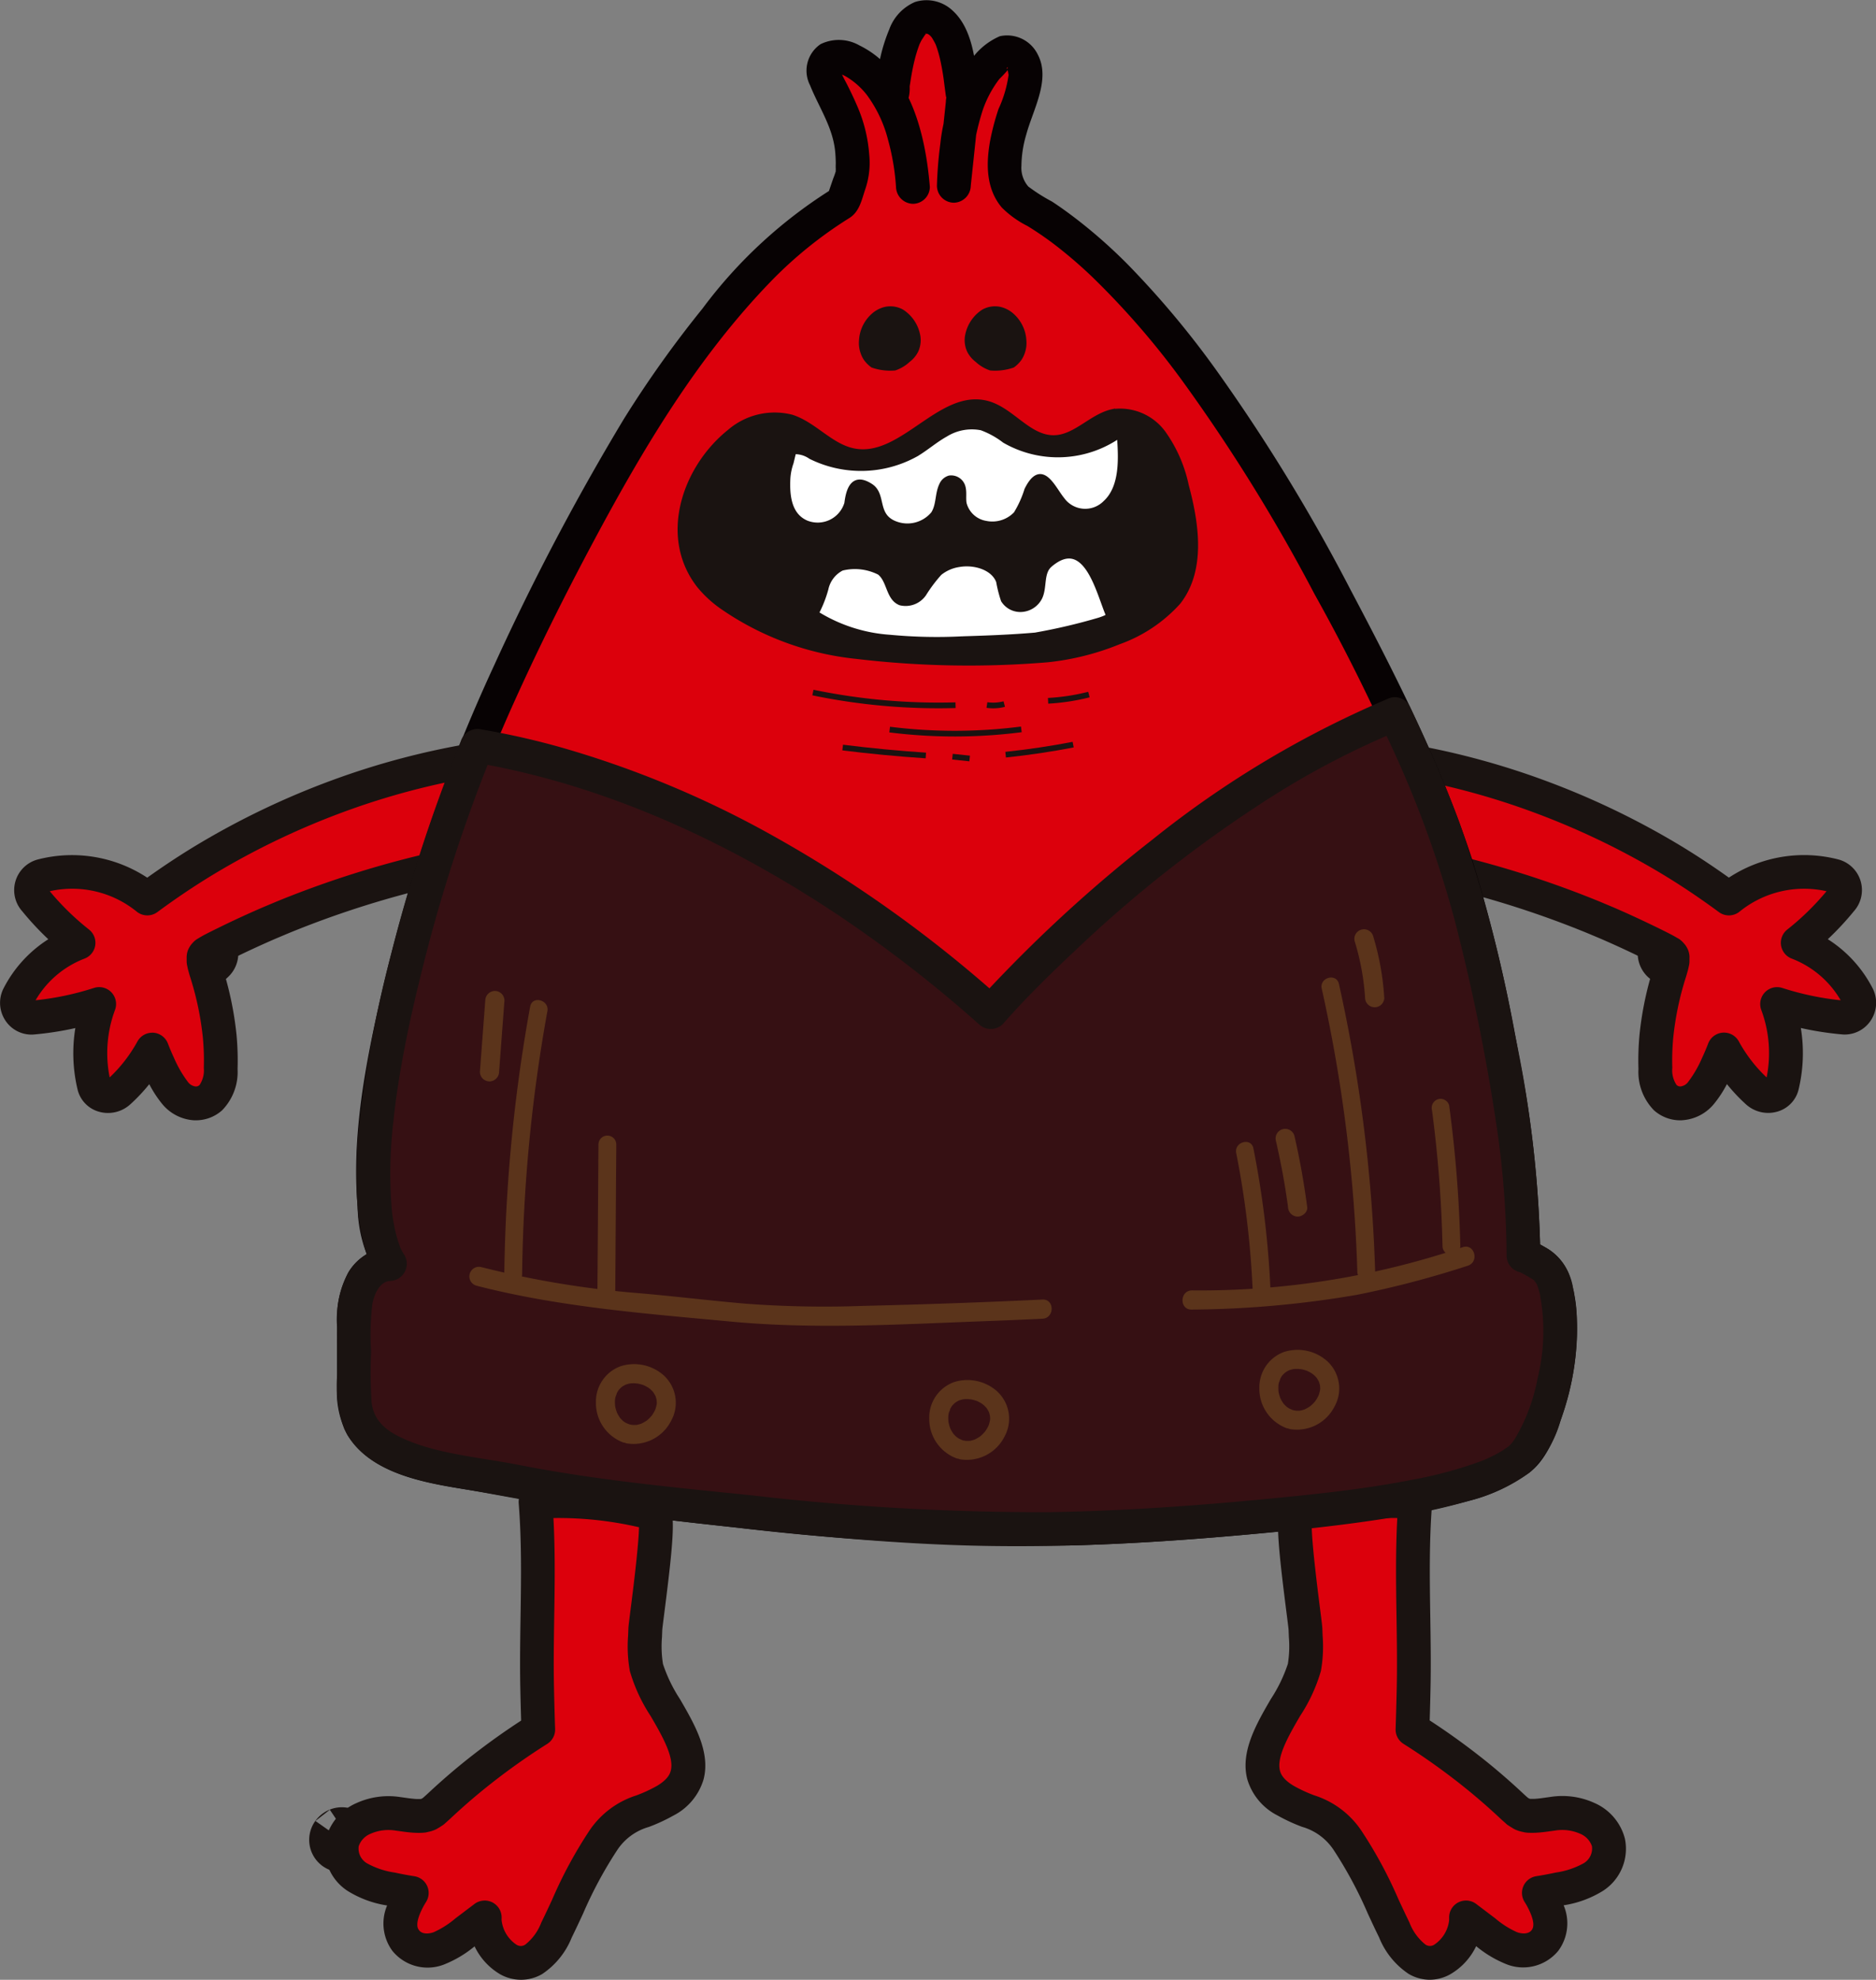
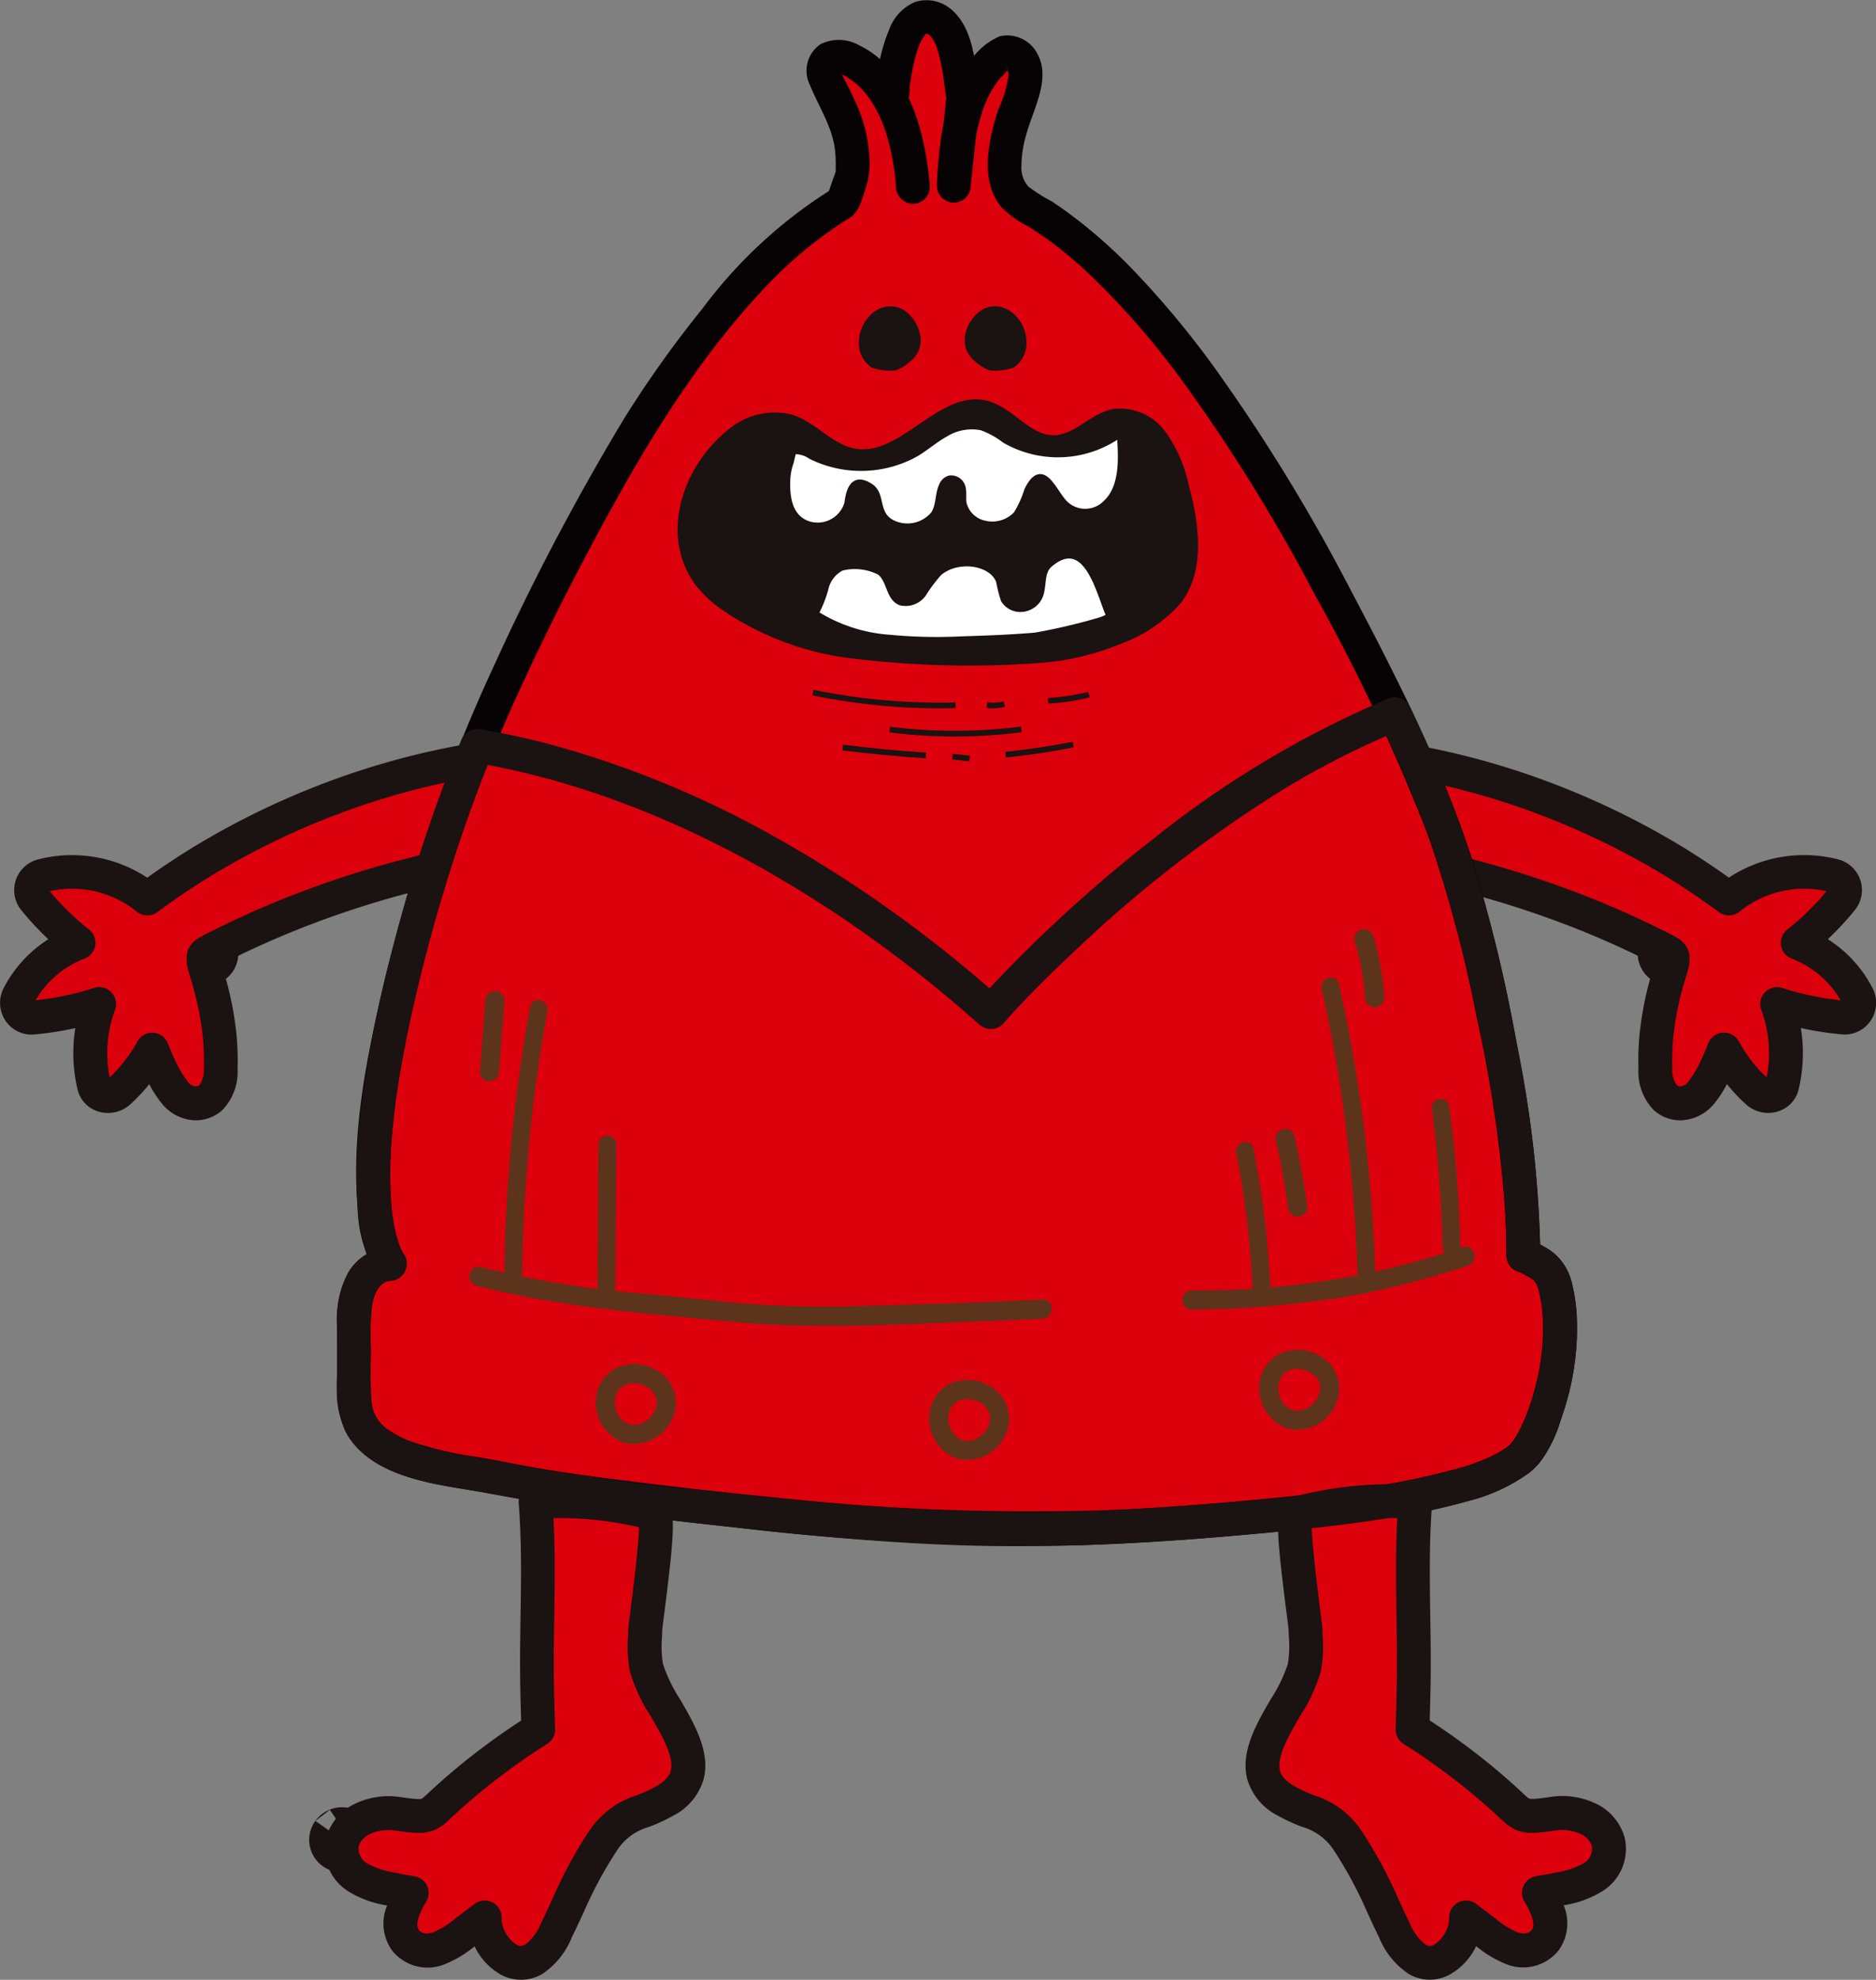
<svg xmlns="http://www.w3.org/2000/svg" id="グループ_222" data-name="グループ 222" width="144.992" height="152.979" viewBox="0 0 144.992 152.979">
  <rect x="0" y="0" width="144.992" height="152.979" fill="#808080" stroke="none" />
  <path id="パス_17006" data-name="パス 17006" d="M901.586,299.017c.008-.007.027-.024.055-.053l0,0Z" transform="translate(-885.719 -225.294)" fill="#dc000c" stroke="#1a1311" stroke-linecap="round" stroke-linejoin="round" stroke-width="4.993" />
  <g id="グループ_165" data-name="グループ 165" transform="translate(0 57.358)">
    <path id="パス_17007" data-name="パス 17007" d="M910.408,270.346a1.257,1.257,0,0,0-.475-.018,1.462,1.462,0,0,0-.621-.027,58.155,58.155,0,0,0-10.765,2.836,60.142,60.142,0,0,0-10.178,4.868c-1.563.941-3.078,1.961-4.545,3.045a9.214,9.214,0,0,0-8.135-1.76,1.157,1.157,0,0,0-.8.8,1.2,1.2,0,0,0,.3,1.117,21.526,21.526,0,0,0,3.322,3.265,8.693,8.693,0,0,0-4.595,4.052,1.177,1.177,0,0,0,0,1.159,1.133,1.133,0,0,0,.991.569,23.337,23.337,0,0,0,5.2-1.049,10.862,10.862,0,0,0-.393,6.282,1.16,1.16,0,0,0,1.919.506,12.6,12.6,0,0,0,2.579-3.274q.236.615.517,1.215a9.924,9.924,0,0,0,1.272,2.157,1.9,1.9,0,0,0,2.747.34,2.986,2.986,0,0,0,.763-2.252,19.841,19.841,0,0,0-.077-2.494,24.575,24.575,0,0,0-1.057-5.008c-.047-.151-.091-.3-.128-.455-.022-.092-.039-.184-.06-.276l-.007-.029v-.03c0-.089,0-.18,0-.269,0-.021,0-.035,0-.048s.01-.04.016-.061.017-.032.034-.065l.021-.032c.025-.025.05-.051.075-.075-.023.019.014-.024.053-.051l.023-.022-.02.02.008-.006c.16-.094.317-.19.482-.276.373-.194.752-.38,1.129-.565q1.1-.539,2.216-1.042.534-.241,1.072-.472l.294-.126.175-.074c.178-.074.355-.149.534-.221a75.281,75.281,0,0,1,9.28-3.116q1.338-.355,2.689-.66.675-.152,1.353-.292l.627-.127a1.291,1.291,0,0,0,1.048-.951c.673-1.855,1.289-3.734,1.934-5.6A1.156,1.156,0,0,0,910.408,270.346Z" transform="translate(-872.448 -268.973)" fill="#dc000c" />
    <path id="パス_17008" data-name="パス 17008" d="M886.391,296.991c-.077,0-.154,0-.232-.008a3.452,3.452,0,0,1-2.36-1.245,8.862,8.862,0,0,1-1.007-1.539,13.653,13.653,0,0,1-1.483,1.572,2.556,2.556,0,0,1-2.462.539,2.347,2.347,0,0,1-1.6-1.713,12.066,12.066,0,0,1-.169-4.733,24.693,24.693,0,0,1-3.255.5,2.412,2.412,0,0,1-2.229-1.209,2.464,2.464,0,0,1-.033-2.42A9.783,9.783,0,0,1,874.988,283a22.649,22.649,0,0,1-2.011-2.158,2.451,2.451,0,0,1,1.177-4,10.568,10.568,0,0,1,8.48,1.4c1.281-.915,2.578-1.77,3.869-2.546a61.552,61.552,0,0,1,10.4-4.975,59.6,59.6,0,0,1,11.007-2.9,2.752,2.752,0,0,1,.907,0,2.583,2.583,0,0,1,.688.063h0a2.41,2.41,0,0,1,1.552,1.2,2.364,2.364,0,0,1,.194,1.914q-.321.93-.636,1.861c-.419,1.233-.852,2.507-1.305,3.757a2.593,2.593,0,0,1-2.022,1.787c-.206.04-.411.082-.615.124q-.668.137-1.331.287c-.878.2-1.766.416-2.641.648a74.219,74.219,0,0,0-9.119,3.062l-.979.412q-.529.228-1.053.464c-.73.329-1.463.673-2.179,1.024-.334.164-.669.329-1,.5.017.061.036.121.054.181a25.7,25.7,0,0,1,1.109,5.272,21.373,21.373,0,0,1,.082,2.657,4.233,4.233,0,0,1-1.2,3.189A3.036,3.036,0,0,1,886.391,296.991Zm-3.379-6.77c.029,0,.059,0,.089,0a1.306,1.306,0,0,1,1.13.834c.149.388.31.767.48,1.129a8.845,8.845,0,0,0,1.092,1.874.851.851,0,0,0,.552.315.4.4,0,0,0,.328-.116,2.044,2.044,0,0,0,.324-1.316,18.721,18.721,0,0,0-.072-2.331,23.192,23.192,0,0,0-1-4.744c-.053-.174-.1-.349-.148-.527-.018-.07-.032-.138-.046-.206l-.019-.091a1.588,1.588,0,0,1-.04-.321l0-.261a1.707,1.707,0,0,1,.031-.38c.01-.045.022-.091.036-.136a1.287,1.287,0,0,1,.115-.271c.02-.04.055-.1.08-.14a1.681,1.681,0,0,1,.185-.235l.009-.009a1.564,1.564,0,0,1,.271-.249l.062-.043c.022-.015.044-.028.068-.042l.031-.017.033-.021c.155-.093.31-.184.472-.268.382-.2.77-.389,1.157-.579.742-.364,1.5-.72,2.256-1.06q.542-.244,1.09-.48l1.025-.431a76.939,76.939,0,0,1,9.44-3.17c.905-.24,1.825-.466,2.735-.671q.689-.155,1.377-.3.318-.066.638-.129l.027-.006a1.059,1.059,0,0,0,.046-.109c.444-1.225.873-2.486,1.287-3.707q.267-.786.536-1.572a1.265,1.265,0,0,1-.281-.045.169.169,0,0,0-.068,0,56.972,56.972,0,0,0-10.524,2.773,58.879,58.879,0,0,0-9.956,4.763c-1.483.892-2.978,1.893-4.443,2.976a1.305,1.305,0,0,1-1.6-.04,7.915,7.915,0,0,0-6.716-1.573,20.27,20.27,0,0,0,3.034,2.962,1.306,1.306,0,0,1-.34,2.242,7.471,7.471,0,0,0-3.791,3.222,22.074,22.074,0,0,0,4.514-.953,1.306,1.306,0,0,1,1.628,1.694,9.562,9.562,0,0,0-.415,5.22,11.284,11.284,0,0,0,2.151-2.787A1.306,1.306,0,0,1,883.011,290.222Zm23.835-14.4Z" transform="translate(-871.255 -267.782)" fill="#1a1311" />
  </g>
  <path id="パス_17009" data-name="パス 17009" d="M1118.042,299.017c-.009-.007-.027-.024-.056-.053l0,0Z" transform="translate(-988.916 -225.294)" fill="#dc000c" stroke="#1a1311" stroke-linecap="round" stroke-linejoin="round" stroke-width="4.993" />
  <g id="グループ_166" data-name="グループ 166" transform="translate(104.875 57.358)">
    <path id="パス_17010" data-name="パス 17010" d="M1074.28,271.758c.644,1.865,1.261,3.743,1.934,5.6a1.291,1.291,0,0,0,1.048.951l.626.127q.678.14,1.353.292,1.35.3,2.689.66a75.287,75.287,0,0,1,9.28,3.116c.178.073.356.147.534.221l.175.074.293.126q.538.231,1.072.472,1.117.5,2.216,1.042c.378.185.756.371,1.13.565.165.086.322.182.482.276l.009.006-.021-.02.024.022c.039.027.076.07.053.051.026.024.05.05.075.075l.021.032c.017.033.028.053.035.065s.011.041.016.061,0,.027,0,.048c0,.089,0,.18-.005.269v.03l-.007.029c-.021.092-.038.184-.06.276-.038.153-.082.3-.129.455a24.571,24.571,0,0,0-1.057,5.008,20.039,20.039,0,0,0-.077,2.494,2.987,2.987,0,0,0,.764,2.252,1.9,1.9,0,0,0,2.747-.34,9.9,9.9,0,0,0,1.272-2.157q.282-.6.517-1.215a12.612,12.612,0,0,0,2.579,3.274,1.16,1.16,0,0,0,1.919-.506,10.868,10.868,0,0,0-.392-6.282,23.334,23.334,0,0,0,5.2,1.049,1.132,1.132,0,0,0,.991-.569,1.176,1.176,0,0,0,0-1.159,8.693,8.693,0,0,0-4.595-4.052,21.533,21.533,0,0,0,3.322-3.265,1.2,1.2,0,0,0,.295-1.117,1.157,1.157,0,0,0-.8-.8,9.213,9.213,0,0,0-8.134,1.76c-1.468-1.084-2.982-2.1-4.546-3.045a60.137,60.137,0,0,0-10.177-4.868,58.163,58.163,0,0,0-10.765-2.836,1.464,1.464,0,0,0-.621.027,1.257,1.257,0,0,0-.476.018A1.156,1.156,0,0,0,1074.28,271.758Z" transform="translate(-1072.925 -268.974)" fill="#dc000c" />
    <path id="パス_17011" data-name="パス 17011" d="M1096.716,296.992a3.034,3.034,0,0,1-2.023-.773,4.228,4.228,0,0,1-1.2-3.189,21.373,21.373,0,0,1,.082-2.657,25.7,25.7,0,0,1,1.109-5.271c.018-.061.037-.121.054-.182-.332-.171-.666-.336-1-.5-.716-.35-1.449-.695-2.178-1.023q-.525-.236-1.053-.464l-.978-.411a74.283,74.283,0,0,0-9.121-3.063c-.875-.232-1.763-.45-2.642-.648q-.662-.149-1.329-.287l-.614-.124a2.593,2.593,0,0,1-2.024-1.787c-.453-1.25-.886-2.525-1.3-3.757-.211-.62-.422-1.241-.636-1.861h0a2.364,2.364,0,0,1,.195-1.914,2.409,2.409,0,0,1,1.552-1.2,2.565,2.565,0,0,1,.689-.063,2.794,2.794,0,0,1,.909,0,59.633,59.633,0,0,1,11.005,2.9,61.556,61.556,0,0,1,10.4,4.975c1.29.776,2.588,1.631,3.869,2.547a10.566,10.566,0,0,1,8.48-1.4,2.451,2.451,0,0,1,1.177,4,22.49,22.49,0,0,1-2.011,2.158,9.778,9.778,0,0,1,3.432,3.733,2.462,2.462,0,0,1-.032,2.419,2.418,2.418,0,0,1-2.23,1.21,24.691,24.691,0,0,1-3.255-.5,12.059,12.059,0,0,1-.169,4.733,2.346,2.346,0,0,1-1.6,1.713,2.554,2.554,0,0,1-2.462-.54,13.608,13.608,0,0,1-1.482-1.571,8.84,8.84,0,0,1-1.008,1.539,3.45,3.45,0,0,1-2.36,1.245C1096.871,296.989,1096.793,296.992,1096.716,296.992Zm.264-13.7a1.681,1.681,0,0,1,.176.216c.025.039.07.112.091.153a1.471,1.471,0,0,1,.126.3c.011.04.022.081.031.121a1.311,1.311,0,0,1,.031.366l0,.256a1.592,1.592,0,0,1-.035.32l-.025.111c-.014.069-.028.137-.045.2-.044.179-.1.355-.149.529a23.174,23.174,0,0,0-1,4.744,18.721,18.721,0,0,0-.072,2.331,2.041,2.041,0,0,0,.324,1.316.405.405,0,0,0,.327.116.851.851,0,0,0,.552-.315,8.857,8.857,0,0,0,1.092-1.874c.17-.363.332-.742.48-1.129a1.306,1.306,0,0,1,2.364-.161,11.265,11.265,0,0,0,2.15,2.787,9.556,9.556,0,0,0-.415-5.22,1.306,1.306,0,0,1,1.628-1.694,22.083,22.083,0,0,0,4.512.952,7.473,7.473,0,0,0-3.789-3.222,1.306,1.306,0,0,1-.341-2.242,20.3,20.3,0,0,0,3.035-2.962,7.915,7.915,0,0,0-6.717,1.573,1.306,1.306,0,0,1-1.6.04c-1.465-1.082-2.96-2.084-4.443-2.976a58.906,58.906,0,0,0-9.957-4.762,56.955,56.955,0,0,0-10.523-2.773.164.164,0,0,0-.069,0,1.292,1.292,0,0,1-.282.044q.27.786.536,1.573c.415,1.22.844,2.482,1.288,3.707a.9.9,0,0,0,.046.109l.028.006.638.129q.688.142,1.375.3c.91.206,1.83.431,2.736.671a76.9,76.9,0,0,1,9.441,3.171l1.024.43q.547.235,1.091.481c.754.34,1.513.7,2.254,1.059.388.19.775.381,1.157.58.144.075.283.155.421.237a1.27,1.27,0,0,1,.175.1h0l0,0,0,0h0a1.161,1.161,0,0,1,.137.107A1.482,1.482,0,0,1,1096.98,283.294Zm-22.656-13.153h0Z" transform="translate(-1071.735 -267.783)" fill="#1a1311" />
  </g>
  <g id="グループ_167" data-name="グループ 167" transform="translate(26.057 0)">
    <path id="パス_17012" data-name="パス 17012" d="M965.083,166.885c.084.145.358-6.256,2.69-6.256,2.578,0,2.587,5.176,2.883,6.19l-.725,6.855c.1-3.5.668-7.263,3.118-9.761a1.829,1.829,0,0,1,.785-.537,1.44,1.44,0,0,1,1.6,1.245,4.511,4.511,0,0,1-.376,2.225c-.94,2.779-2.369,6.8.4,8.337,12.347,6.855,23.389,29.165,26.211,34.647,3.4,6.609,6.712,13.849,8.42,21.076,1.943,8.22,3.852,16.973,3.858,25.471,0-.168,1.6.783,1.725.918a3.873,3.873,0,0,1,.866,2.068c.994,4.946-1.281,11.308-2.79,12.611-3.268,2.823-13.348,3.865-19.509,4.462A192.6,192.6,0,0,1,972.3,277.47c-10.387-.185-31.869-2.69-37.053-3.839-3.227-.715-9.818-1.013-11.342-4.632a6.425,6.425,0,0,1-.335-2.5l0-4.5a8.249,8.249,0,0,1,.408-3.153,2.81,2.81,0,0,1,2.378-1.863s-4.848-5.49,4.2-33.3c4.011-12.332,13.719-29.552,16.016-32.893,3.868-5.626,8.707-12.395,14.8-15.831l.738-2.153c.126-2.9-.513-4.268-1.834-6.85-.285-.556-.6-1.229-.284-1.768.4-.683,1.442-.527,2.137-.148a8.334,8.334,0,0,1,3.651,4.687,17.3,17.3,0,0,1,1,5.047" transform="translate(-922.259 -159.325)" fill="#dc000c" />
    <path id="パス_17013" data-name="パス 17013" d="M963.231,166.825l0,0a1.312,1.312,0,0,0,1.585-.2,2.914,2.914,0,0,0,.5-1.778,1.42,1.42,0,0,1,.03-.22c.03-.2.06-.4.094-.6.071-.416.153-.83.255-1.24a10.572,10.572,0,0,1,.379-1.221c.081-.21-.133.266.026-.06.041-.083.08-.166.124-.247.052-.1.367-.534.161-.293.062-.072.127-.137.192-.206.184-.195-.057.052-.057.037l.073-.047q.188-.1-.084.022c-.04-.084.349.027.072-.035-.235-.053.1.008.112.012-.3-.064-.031-.011.024.018.186.1-.272-.154.021.006.11.06.231.179.072.035a2.779,2.779,0,0,1,.223.229c-.171-.2-.01-.013.026.05.1.172.2.339.279.52.1.21-.1-.286.033.09.035.1.071.2.1.3.073.228.134.459.189.693.1.439.182.884.249,1.33q.022.15.043.3c-.038-.269,0-.019.006.049.024.185.047.37.072.556.031.24.06.481.1.72.017.1.142.438.038.133-.074-.218.005-.16-.026-.058a1.578,1.578,0,0,0-.031.291l-.221,2.09-.463,4.38h2.616a19.176,19.176,0,0,1,.93-5.868,8.5,8.5,0,0,1,1.272-2.37,9.927,9.927,0,0,0,.741-.8,1.076,1.076,0,0,1-.2-.013c.017.046.155-.289.076.065.023-.1.109.584.105.381a9.283,9.283,0,0,1-.786,2.684,19.085,19.085,0,0,0-.647,2.453c-.321,1.778-.326,3.705.9,5.157a7.6,7.6,0,0,0,1.981,1.426c.643.394,1.268.819,1.874,1.267a34.75,34.75,0,0,1,3.453,2.98,62.449,62.449,0,0,1,6.69,7.781,134.274,134.274,0,0,1,10.166,16.407,148.251,148.251,0,0,1,8.726,18.508,101.835,101.835,0,0,1,3.814,14.2,100.482,100.482,0,0,1,2.179,14.714q.114,1.861.118,3.726a1.318,1.318,0,0,0,2.437.66l.01-.016-1.13.648c-.044.006-.408-.053-.217-.022-.253-.041-.17-.087-.065-.023.136.085.288.15.428.228.288.161.56.345.841.517-.361-.221-.075-.032.039.216a3.19,3.19,0,0,1,.173.558,10.306,10.306,0,0,1,.267,1.581,17.634,17.634,0,0,1-.727,6.413,15.305,15.305,0,0,1-.9,2.418,9.2,9.2,0,0,1-.508.924c-.079.125-.162.248-.25.367.19-.251-.092.088-.159.151s-.345.271-.14.122c-.127.092-.256.179-.389.263a9.552,9.552,0,0,1-1.017.551,16.778,16.778,0,0,1-2.145.792,64.528,64.528,0,0,1-11.978,2.1c-5.19.556-10.4.991-15.613,1.209a180.844,180.844,0,0,1-25.143-.955q-5.814-.565-11.611-1.293c-2.665-.337-5.378-.686-8.146-1.2-1.182-.218-2.356-.461-3.543-.657a28.337,28.337,0,0,1-5.157-1.2,6.784,6.784,0,0,1-.939-.412,10.246,10.246,0,0,1-.932-.567,2.774,2.774,0,0,1-1.169-1.762,19.72,19.72,0,0,1-.087-3.868,24.543,24.543,0,0,1,.082-3.947c.12-.725.514-1.832,1.4-1.885a1.326,1.326,0,0,0,.925-2.233c.284.324.168.239.03,0-.066-.113-.118-.232-.177-.348-.164-.319.111.319.022.055-.034-.1-.075-.2-.11-.293a10.849,10.849,0,0,1-.42-1.653c-.03-.168-.057-.337-.083-.507-.06-.381.01.136,0-.019-.01-.108-.026-.216-.038-.323-.051-.473-.085-.947-.107-1.422a33.952,33.952,0,0,1,.05-3.676c.049-.766.117-1.532.2-2.295.1-.949.169-1.422.312-2.349a109.754,109.754,0,0,1,3.319-14.242,117.25,117.25,0,0,1,5.338-14.652c2-4.492,4.194-8.9,6.512-13.234,3.809-7.126,8.006-14.167,13.66-20.011a32.213,32.213,0,0,1,6.067-4.9c.8-.5.955-1.405,1.245-2.253a6.331,6.331,0,0,0,.3-2.628,11.471,11.471,0,0,0-.935-3.787c-.234-.549-.491-1.085-.759-1.618-.14-.277-.3-.551-.425-.837-.029-.07-.054-.285-.119-.3.04.01-.251.262-.251.262a1.28,1.28,0,0,1,.413.083,3.159,3.159,0,0,1,.486.269,5.77,5.77,0,0,1,1.4,1.288,9.967,9.967,0,0,1,1.643,3.478,18,18,0,0,1,.614,3.633,1.342,1.342,0,0,0,1.308,1.308,1.318,1.318,0,0,0,1.308-1.308c-.328-4-1.477-8.992-5.447-10.935a3.214,3.214,0,0,0-3-.094,2.471,2.471,0,0,0-.814,3.173c.7,1.74,1.785,3.271,1.95,5.195.023.267.035.535.039.8,0,.14-.011.292,0,.433.007.087-.023.359.026.13a5.905,5.905,0,0,1-.222.647l-.509,1.486.6-.782a36.735,36.735,0,0,0-10.2,9.355,85.513,85.513,0,0,0-6.074,8.528A187.918,187.918,0,0,0,933.223,209.5a129.426,129.426,0,0,0-8.749,25.513c-1.214,5.283-2.3,10.919-1.824,16.368A10.6,10.6,0,0,0,924,256.424a3.638,3.638,0,0,0,.232.3l.925-2.233a4.067,4.067,0,0,0-3.248,2,7.891,7.891,0,0,0-.846,4.206q0,2.243,0,4.487a7.1,7.1,0,0,0,.79,3.818c2.038,3.318,6.728,3.813,10.2,4.393,2.6.434,5.168.948,7.778,1.311,3.97.552,7.952,1.024,11.939,1.445a196.828,196.828,0,0,0,26.173,1.4c5.806-.162,11.6-.624,17.375-1.223a72.847,72.847,0,0,0,13.134-2.2,13.612,13.612,0,0,0,4.9-2.314c1.307-1.082,1.978-3.006,2.482-4.562a20.53,20.53,0,0,0,1.045-7.12,11.156,11.156,0,0,0-.625-3.577,4.01,4.01,0,0,0-1.914-2.086c-.849-.486-2.046-1.074-2.719.06l2.437.66a85.553,85.553,0,0,0-1.671-15.55,121.782,121.782,0,0,0-3.559-14.977c-2.366-7.3-5.86-14.185-9.439-20.954a139.62,139.62,0,0,0-10.22-16.75,70.047,70.047,0,0,0-7.036-8.427,40.007,40.007,0,0,0-3.829-3.393c-.649-.5-1.311-.986-2-1.434a13.653,13.653,0,0,1-1.818-1.153,2.212,2.212,0,0,1-.534-1.6,8.826,8.826,0,0,1,.377-2.424c.509-1.9,1.9-4.238.893-6.166a2.635,2.635,0,0,0-2.936-1.427,5.232,5.232,0,0,0-2.514,2.293,13.962,13.962,0,0,0-2.09,6.035,31.062,31.062,0,0,0-.26,3.231,1.324,1.324,0,0,0,1.308,1.308,1.338,1.338,0,0,0,1.308-1.308l.443-4.193.244-2.309a3.376,3.376,0,0,0,.038-.354,3.518,3.518,0,0,0-.1-.572c-.013-.073-.024-.146-.036-.219-.064-.372.018.164-.015-.1-.235-1.928-.438-4.377-1.964-5.778a2.937,2.937,0,0,0-2.924-.676,3.647,3.647,0,0,0-1.986,2.114,13.015,13.015,0,0,0-.877,3.214c-.078.49-.141.982-.2,1.474-.015.126-.033.251-.045.377-.016.172.111-.382.009-.116l.336-.577,0,0,1.585-.2,0,0a1.317,1.317,0,0,0-1.789.469,1.337,1.337,0,0,0,.469,1.789Z" transform="translate(-921.066 -158.136)" fill="#070203" />
  </g>
  <path id="パス_17014" data-name="パス 17014" d="M1005.644,236.042a20.037,20.037,0,0,1-5.506,1.383,73.459,73.459,0,0,1-14.8-.265,22.182,22.182,0,0,1-10.4-3.868,8.818,8.818,0,0,1-1.713-1.588c-2.978-3.794-1.114-9.134,2.33-11.889a5.333,5.333,0,0,1,4.794-1.142c1.769.559,3.04,2.288,4.865,2.621,3.7.675,6.662-4.673,10.289-3.676,1.884.518,3.175,2.674,5.129,2.648,1.669-.023,2.894-1.659,4.526-2.015a4.137,4.137,0,0,1,3.918,1.646,10.817,10.817,0,0,1,1.783,4.069c.811,3.015,1.306,6.539-.616,9A11.281,11.281,0,0,1,1005.644,236.042Z" transform="translate(-919.173 -186.443)" fill="#1a1311" stroke="#1a1311" stroke-miterlimit="10" stroke-width="0.386" />
  <path id="パス_17015" data-name="パス 17015" d="M987.677,225.183c-.062,1.277.062,2.836,1.425,3.417a2.336,2.336,0,0,0,3.1-1.5c.115-.913.42-2.289,1.871-1.344,1.015.661.324,2.164,1.73,2.833a2.591,2.591,0,0,0,3.086-.686c.435-.677.3-1.519.645-2.23a.951.951,0,0,1,.613-.545.964.964,0,0,1,1.066.71c.113.414.012.85.086,1.271a2.061,2.061,0,0,0,1.667,1.523,2.5,2.5,0,0,0,2.312-.726,8.141,8.141,0,0,0,.84-1.857c1.156-2.335,2.055-.1,2.751.739a2.177,2.177,0,0,0,3.328.257c1.357-1.249,1.177-3.606,1.072-5.166a8.283,8.283,0,0,1-8.869.386,6.693,6.693,0,0,0-1.78-.982,3.828,3.828,0,0,0-2.755.5c-.809.45-1.483,1.052-2.273,1.525a8.775,8.775,0,0,1-8.174.2,2.1,2.1,0,0,0-1.291-.38l-.2.833A4.537,4.537,0,0,0,987.677,225.183Z" transform="translate(-926.768 -188.208)" fill="#fff" stroke="#1a1311" stroke-miterlimit="10" stroke-width="0.353" />
  <path id="パス_17016" data-name="パス 17016" d="M1013.745,245.214a45.081,45.081,0,0,1-4.96,1.164c-1.871.163-3.75.231-5.629.288a38.548,38.548,0,0,1-5.589-.118,12.272,12.272,0,0,1-5.7-1.844,9.242,9.242,0,0,0,.749-1.894,2.329,2.329,0,0,1,1.221-1.587,4.177,4.177,0,0,1,2.907.332c.785.615.667,1.977,1.615,2.347a1.726,1.726,0,0,0,1.827-.695,11.492,11.492,0,0,1,1.21-1.61,3.108,3.108,0,0,1,1.509-.657c1.2-.206,2.65.238,3.043,1.3a9.827,9.827,0,0,0,.367,1.447,1.554,1.554,0,0,0,1.479.722,1.7,1.7,0,0,0,1.357-.937c.383-.815.072-1.912.779-2.516,2.8-2.384,3.762,2.211,4.5,3.887C1014.473,244.933,1014.2,245.064,1013.745,245.214Z" transform="translate(-928.774 -197.312)" fill="#fff" stroke="#1a1311" stroke-miterlimit="10" stroke-width="0.371" />
  <path id="パス_17017" data-name="パス 17017" d="M921.725,429.857l-.009.006,0,0-.019.018C921.679,429.9,921.689,429.908,921.725,429.857Z" transform="translate(-895.305 -287.714)" fill="#dc000c" stroke="#1a1311" stroke-linecap="round" stroke-linejoin="round" stroke-width="4.993" />
  <path id="パス_17018" data-name="パス 17018" d="M951.035,435.205h0Z" transform="translate(-909.301 -290.265)" fill="#dc000c" stroke="#1a1311" stroke-linecap="round" stroke-linejoin="round" stroke-width="4.993" />
  <path id="パス_17019" data-name="パス 17019" d="M951.044,435.153h0Z" transform="translate(-909.305 -290.239)" fill="#dc000c" stroke="#1a1311" stroke-linecap="round" stroke-linejoin="round" stroke-width="4.993" />
  <path id="パス_17020" data-name="パス 17020" d="M951.113,435.005a.15.15,0,0,1,0-.026l-.006.031Z" transform="translate(-909.333 -290.157)" fill="#dc000c" stroke="#1a1311" stroke-linecap="round" stroke-linejoin="round" stroke-width="4.993" />
  <path id="パス_17021" data-name="パス 17021" d="M951.076,435.039a.115.115,0,0,0-.025.044l-.006,0h0l0,0,.013,0,.005,0h0v0l.006-.012,0,0Z" transform="translate(-909.305 -290.186)" fill="#dc000c" stroke="#1a1311" stroke-linecap="round" stroke-linejoin="round" stroke-width="4.993" />
  <g id="グループ_168" data-name="グループ 168" transform="translate(25.096 114.683)">
    <path id="パス_17022" data-name="パス 17022" d="M945.2,389.751c.024-.613,1.248-8.779.655-8.934a28.723,28.723,0,0,0-9.145-.9c.385,4.8.031,9.52.128,14.329q.033,1.633.089,3.265a52.13,52.13,0,0,0-4.3,3.022q-1.135.887-2.218,1.839-.53.468-1.048.95-.249.233-.506.459l-.041.038-.033.021c-.108.072-.217.138-.328.2l-.026.013c-.036.014-.1.037-.112.042-.1.03-.2.044-.291.072-.047,0-.094.008-.141.011-.135.006-.269.006-.4,0-.223-.009-.446-.032-.667-.06l-.147-.019c-.193-.026-.385-.053-.579-.077a4.729,4.729,0,0,0-2.66.351,2.879,2.879,0,0,0-1.644,1.862,2.56,2.56,0,0,0,1.165,2.678,7.748,7.748,0,0,0,2.823.966c.458.1.92.18,1.383.254-.09.142-.176.286-.254.433-.527.99-.984,2.253-.214,3.25a2.245,2.245,0,0,0,2.626.572,9.844,9.844,0,0,0,2.372-1.529l1.1-.83a2.988,2.988,0,0,0,0,.313c.117,1.692,1.892,4,3.78,2.919A4.954,4.954,0,0,0,938.333,413a50.36,50.36,0,0,1,3.613-6.923c1.521-2.162,2.783-1.92,4.757-3.051,4.543-2.6-.768-7.255-1.421-10.314a9.642,9.642,0,0,1-.105-2.394Z" transform="translate(-920.419 -378.556)" fill="#dc000c" />
    <path id="パス_17023" data-name="パス 17023" d="M934.39,415.661a3.312,3.312,0,0,1-1.568-.407,4.984,4.984,0,0,1-2.009-2.177,8.753,8.753,0,0,1-2.229,1.349,3.506,3.506,0,0,1-4.12-.994,3.567,3.567,0,0,1-.411-3.513,8.079,8.079,0,0,1-3.041-1.117,3.864,3.864,0,0,1-1.693-4.037A4.136,4.136,0,0,1,921.7,402a5.978,5.978,0,0,1,3.367-.458l.723.1c.183.022.371.043.559.051.09,0,.184,0,.278,0l.064-.014.014,0,.124-.077c.154-.136.306-.274.456-.413.356-.332.713-.657,1.077-.977.737-.649,1.5-1.284,2.277-1.888,1.225-.956,2.491-1.859,3.772-2.691q-.039-1.27-.065-2.539c-.037-1.848-.009-3.7.019-5.494.045-2.872.091-5.843-.143-8.757a1.307,1.307,0,0,1,1.216-1.408,30.012,30.012,0,0,1,9.561.934c1.392.363,1.446,1.366.479,8.942-.074.58-.151,1.179-.16,1.314l-.022.562a8.575,8.575,0,0,0,.077,2.072,11.54,11.54,0,0,0,1.313,2.714c1.118,1.925,2.386,4.107,1.818,6.223a4.611,4.611,0,0,1-2.337,2.782,13.506,13.506,0,0,1-1.886.873,4.353,4.353,0,0,0-2.452,1.8,31.974,31.974,0,0,0-2.639,4.912c-.287.616-.573,1.231-.87,1.835a6.13,6.13,0,0,1-2.285,2.821A3.284,3.284,0,0,1,934.39,415.661Zm-2.793-6.123a1.307,1.307,0,0,1,1.305,1.348,1.774,1.774,0,0,0,0,.182,2.623,2.623,0,0,0,1.149,1.883.619.619,0,0,0,.679-.008,3.986,3.986,0,0,0,1.239-1.706c.288-.587.567-1.185.845-1.785a34.017,34.017,0,0,1,2.871-5.313,6.879,6.879,0,0,1,3.629-2.724,11.241,11.241,0,0,0,1.547-.709c.936-.537,1.069-1.031,1.112-1.193.287-1.067-.691-2.75-1.554-4.234a12.767,12.767,0,0,1-1.608-3.481,10.784,10.784,0,0,1-.133-2.718l.022-.57h0c.007-.182.05-.524.178-1.535.163-1.274.609-4.768.642-6.282a27.611,27.611,0,0,0-6.613-.71c.139,2.584.1,5.155.061,7.653-.028,1.769-.056,3.6-.019,5.4q.033,1.624.088,3.248a1.307,1.307,0,0,1-.609,1.149,51.054,51.054,0,0,0-4.19,2.946c-.733.572-1.459,1.174-2.158,1.789q-.517.456-1.021.925-.261.245-.533.483l0,0a1.294,1.294,0,0,1-.24.183c-.106.073-.24.154-.377.234l-.088.047c-.039.02-.087.041-.128.056-.1.036-.169.062-.195.07-.077.024-.164.045-.251.064l-.058.013a1.467,1.467,0,0,1-.247.046c-.079.007-.138.012-.2.015-.165.008-.338.007-.511,0-.262-.011-.519-.038-.776-.069l-.732-.1a3.437,3.437,0,0,0-1.954.244,1.6,1.6,0,0,0-.912.961,1.32,1.32,0,0,0,.639,1.319,6.258,6.258,0,0,0,2.163.72l.187.04c.388.083.819.162,1.317.242a1.306,1.306,0,0,1,.9,1.985c-.072.115-.142.231-.206.35-.716,1.344-.428,1.716-.333,1.839.271.352.838.258,1.129.149a6.959,6.959,0,0,0,1.676-1.066l1.474-1.115A1.309,1.309,0,0,1,931.6,409.539Z" transform="translate(-919.229 -377.365)" fill="#1a1311" />
  </g>
  <g id="グループ_169" data-name="グループ 169" transform="translate(96.265 114.683)">
    <path id="パス_17024" data-name="パス 17024" d="M1061.119,390.321a9.657,9.657,0,0,1-.1,2.394c-.653,3.059-5.965,7.712-1.422,10.314,1.975,1.132,3.236.889,4.757,3.051a50.361,50.361,0,0,1,3.613,6.923,4.951,4.951,0,0,0,1.762,2.264c1.888,1.081,3.663-1.226,3.779-2.919a3.074,3.074,0,0,0,0-.313l1.1.83a9.828,9.828,0,0,0,2.372,1.529,2.245,2.245,0,0,0,2.626-.572c.77-1,.314-2.259-.213-3.25-.079-.147-.165-.291-.254-.433.463-.074.924-.156,1.382-.254a7.743,7.743,0,0,0,2.823-.966,2.561,2.561,0,0,0,1.166-2.678,2.878,2.878,0,0,0-1.644-1.862,4.73,4.73,0,0,0-2.661-.351c-.193.024-.386.051-.579.077l-.146.019c-.222.027-.445.051-.667.06-.134.006-.269.006-.4,0-.047,0-.094-.007-.14-.011-.1-.028-.2-.042-.291-.072-.017-.005-.075-.028-.112-.042l-.026-.013c-.112-.065-.221-.131-.328-.2l-.034-.021-.041-.038q-.257-.226-.506-.459-.517-.482-1.047-.95-1.081-.953-2.217-1.839a52.226,52.226,0,0,0-4.3-3.022q.054-1.632.089-3.265c.1-4.809-.257-9.532.128-14.329a28.723,28.723,0,0,0-9.145.9c-.593.155.631,8.321.655,8.934Z" transform="translate(-1056.466 -378.556)" fill="#dc000c" />
    <path id="パス_17025" data-name="パス 17025" d="M1069.525,415.661a3.283,3.283,0,0,1-1.639-.451,6.127,6.127,0,0,1-2.286-2.821c-.3-.605-.584-1.22-.871-1.838a32.028,32.028,0,0,0-2.637-4.91,4.356,4.356,0,0,0-2.453-1.8,13.535,13.535,0,0,1-1.885-.873,4.611,4.611,0,0,1-2.337-2.783c-.568-2.116.7-4.3,1.818-6.222a11.562,11.562,0,0,0,1.313-2.714,8.584,8.584,0,0,0,.077-2.072h0l-.023-.57c-.008-.118-.085-.724-.16-1.311-.966-7.573-.912-8.576.481-8.938a30.008,30.008,0,0,1,9.559-.934,1.307,1.307,0,0,1,1.216,1.408c-.234,2.913-.188,5.884-.143,8.756.028,1.792.057,3.646.019,5.494q-.026,1.269-.065,2.539c1.28.832,2.546,1.735,3.771,2.691.772.6,1.538,1.238,2.277,1.888q.545.48,1.076.976c.151.142.3.28.458.416l.122.076.014,0,.064.014c.1,0,.19,0,.283,0,.184-.007.371-.028.559-.051l.719-.1a5.975,5.975,0,0,1,3.367.458,4.134,4.134,0,0,1,2.376,2.763,3.863,3.863,0,0,1-1.693,4.037,8.065,8.065,0,0,1-3.041,1.117,3.568,3.568,0,0,1-.411,3.513,3.508,3.508,0,0,1-4.121.994,8.74,8.74,0,0,1-2.229-1.349,4.981,4.981,0,0,1-2.009,2.177A3.311,3.311,0,0,1,1069.525,415.661Zm-8.291-26.582a10.811,10.811,0,0,1-.132,2.718,12.778,12.778,0,0,1-1.609,3.481c-.862,1.485-1.84,3.168-1.554,4.234.043.163.176.657,1.113,1.193a11.191,11.191,0,0,0,1.547.709,6.881,6.881,0,0,1,3.629,2.724,33.977,33.977,0,0,1,2.869,5.31c.28.6.558,1.2.847,1.787a3.986,3.986,0,0,0,1.239,1.707.617.617,0,0,0,.678.008,2.625,2.625,0,0,0,1.15-1.883c0-.062,0-.121,0-.182a1.306,1.306,0,0,1,2.091-1.084l1.473,1.115a6.978,6.978,0,0,0,1.677,1.066c.292.11.859.2,1.13-.149.094-.122.382-.494-.333-1.837-.064-.121-.134-.236-.207-.352a1.306,1.306,0,0,1,.9-1.985c.5-.08.93-.159,1.318-.242l.186-.04a6.264,6.264,0,0,0,2.163-.72,1.32,1.32,0,0,0,.639-1.319,1.6,1.6,0,0,0-.912-.961,3.428,3.428,0,0,0-1.954-.244l-.728.1c-.26.031-.517.058-.776.069-.176.007-.349.008-.522,0-.051,0-.11-.007-.168-.013a1.567,1.567,0,0,1-.269-.048l-.057-.013c-.087-.019-.173-.04-.259-.066-.024-.007-.1-.034-.166-.059-.039-.016-.106-.043-.144-.062-.064-.032-.109-.059-.126-.07-.1-.06-.238-.141-.37-.23a1.077,1.077,0,0,1-.23-.183c-.162-.141-.34-.3-.516-.467q-.5-.467-1.019-.924c-.7-.616-1.426-1.218-2.157-1.789-1.358-1.059-2.768-2.05-4.19-2.946a1.307,1.307,0,0,1-.61-1.149q.053-1.624.089-3.248c.037-1.8.008-3.631-.019-5.4-.039-2.5-.079-5.067.06-7.652a27.645,27.645,0,0,0-6.613.71c.033,1.513.479,5.005.641,6.279.129,1.013.172,1.356.179,1.539Z" transform="translate(-1055.276 -377.366)" fill="#1a1311" />
  </g>
  <path id="パス_17026" data-name="パス 17026" d="M991.358,260.432a47.708,47.708,0,0,0,11.024.978" transform="translate(-928.53 -206.919)" fill="none" stroke="#1a1311" stroke-miterlimit="10" stroke-width="0.44" />
  <path id="パス_17027" data-name="パス 17027" d="M1017.066,262.208a3.345,3.345,0,0,0,1.34-.074" transform="translate(-940.789 -207.731)" fill="none" stroke="#1a1311" stroke-miterlimit="10" stroke-width="0.44" />
  <path id="パス_17028" data-name="パス 17028" d="M1026.1,261.214a16.421,16.421,0,0,0,3.156-.481" transform="translate(-945.096 -207.063)" fill="none" stroke="#1a1311" stroke-miterlimit="10" stroke-width="0.44" />
  <path id="パス_17029" data-name="パス 17029" d="M1002.7,265.887a40.348,40.348,0,0,0,10.177-.015" transform="translate(-933.94 -209.513)" fill="none" stroke="#1a1311" stroke-miterlimit="10" stroke-width="0.44" />
  <path id="パス_17030" data-name="パス 17030" d="M995.755,268.557q3.2.4,6.429.614" transform="translate(-930.627 -210.794)" fill="none" stroke="#1a1311" stroke-miterlimit="10" stroke-width="0.44" />
  <path id="パス_17031" data-name="パス 17031" d="M1011.973,269.9l1.33.141" transform="translate(-938.361 -211.432)" fill="none" stroke="#1a1311" stroke-miterlimit="10" stroke-width="0.44" />
  <path id="パス_17032" data-name="パス 17032" d="M1019.831,268.9q2.625-.275,5.219-.776" transform="translate(-942.108 -210.586)" fill="none" stroke="#1a1311" stroke-miterlimit="10" stroke-width="0.44" />
  <path id="パス_17033" data-name="パス 17033" d="M1002.857,205.458a3,3,0,0,0-1.289-1.815,2.014,2.014,0,0,0-1.381-.218,2.29,2.29,0,0,0-1.046.544,2.96,2.96,0,0,0-.982,2.042,2.338,2.338,0,0,0,.124.992,2.169,2.169,0,0,0,.266.539,2.468,2.468,0,0,0,.581.573,4.379,4.379,0,0,0,1.83.228,3.056,3.056,0,0,0,1.113-.661,2.288,2.288,0,0,0,.643-.756A2.117,2.117,0,0,0,1002.857,205.458Z" transform="translate(-931.769 -179.717)" fill="#1a1311" />
  <path id="パス_17034" data-name="パス 17034" d="M1013.85,205.458a3,3,0,0,1,1.288-1.815,2.015,2.015,0,0,1,1.382-.218,2.293,2.293,0,0,1,1.046.544,2.963,2.963,0,0,1,.982,2.042,2.347,2.347,0,0,1-.124.992,2.166,2.166,0,0,1-.267.539,2.464,2.464,0,0,1-.581.573,4.379,4.379,0,0,1-1.83.228,3.053,3.053,0,0,1-1.113-.661,2.3,2.3,0,0,1-.643-.756A2.116,2.116,0,0,1,1013.85,205.458Z" transform="translate(-939.222 -179.717)" fill="#1a1311" />
  <g id="グループ_170" data-name="グループ 170" transform="translate(26.049 53.859)">
-     <path id="パス_17035" data-name="パス 17035" d="M1016.541,308.475a3.873,3.873,0,0,0-.866-2.068c-.126-.134-1.725-1.085-1.725-.918-.006-8.5-1.915-17.25-3.858-25.471a83.3,83.3,0,0,0-6.1-16.4c-17.077,6.856-31.22,23.029-31.22,23.029-16.712-14.864-31.9-19.273-39.7-20.579-.965,2.325-1.831,4.6-2.523,6.733-9.047,27.81-4.2,33.3-4.2,33.3a2.81,2.81,0,0,0-2.378,1.863,8.249,8.249,0,0,0-.408,3.153q0,2.248,0,4.5a6.426,6.426,0,0,0,.335,2.5c1.523,3.619,8.115,3.917,11.342,4.632,5.184,1.149,26.666,3.654,37.053,3.839a192.609,192.609,0,0,0,21.942-1.035c6.161-.6,16.241-1.639,19.509-4.462C1015.26,319.783,1017.535,313.421,1016.541,308.475Z" transform="translate(-922.25 -262.298)" fill="#361013" />
    <path id="パス_17036" data-name="パス 17036" d="M1016.6,306.923a4.4,4.4,0,0,0-1.886-3.133c-.9-.554-2.337-1.443-3.1-.165l2.437.66A89.432,89.432,0,0,0,1012.049,287a106.384,106.384,0,0,0-4.273-16.257c-1.137-3.056-2.449-6.046-3.851-8.989a1.307,1.307,0,0,0-1.477-.6A77.036,77.036,0,0,0,984.084,272.1a110.029,110.029,0,0,0-11.461,10.3c-.67.693-1.338,1.391-1.972,2.116H972.5a98.362,98.362,0,0,0-18.737-13.24,76.7,76.7,0,0,0-15.326-6.268,58.906,58.906,0,0,0-6.215-1.407,1.363,1.363,0,0,0-1.609.913,123.835,123.835,0,0,0-5.353,16.348,92.29,92.29,0,0,0-2.359,11.988,37.819,37.819,0,0,0-.288,7.264,15.263,15.263,0,0,0,.717,4,5.134,5.134,0,0,0,.9,1.706l.925-2.233a4.038,4.038,0,0,0-3.143,1.844,6.9,6.9,0,0,0-.947,3.792c-.028,1.394,0,2.792,0,4.187a9.857,9.857,0,0,0,.541,4.22c1.537,3.339,5.985,4.116,9.214,4.661,2.462.415,4.9.916,7.375,1.281,3.522.52,7.057.955,10.594,1.354,7.528.849,15.119,1.654,22.7,1.767,5.864.088,11.728-.2,17.571-.682,4.54-.376,9.1-.8,13.595-1.528a46.267,46.267,0,0,0,5.961-1.3,13.725,13.725,0,0,0,4.608-2.165,8.8,8.8,0,0,0,2.385-4,21.41,21.41,0,0,0,1.277-6.574,15.847,15.847,0,0,0-.281-3.514,1.32,1.32,0,0,0-1.609-.913,1.334,1.334,0,0,0-.913,1.609,15.217,15.217,0,0,1-.251,6.138,14.228,14.228,0,0,1-1.766,4.679c-.032.049-.276.382-.179.264s-.138.145-.17.176a3.335,3.335,0,0,1-.255.22c.207-.163-.225.145-.3.194a10.148,10.148,0,0,1-1.757.865,32.037,32.037,0,0,1-5.229,1.41c-3.8.75-7.662,1.14-11.514,1.509-5.536.53-11.089.913-16.65,1a194,194,0,0,1-22.806-1.289c-6.186-.632-12.147-1.189-18.18-2.375-2.846-.56-6-.8-8.633-1.924-1.342-.575-2.5-1.335-2.675-2.917a36.174,36.174,0,0,1-.036-3.907,19.6,19.6,0,0,1,.1-3.684c.135-.7.535-1.723,1.375-1.773a1.326,1.326,0,0,0,.925-2.233c.2.228.2.308.057.049-.05-.093-.1-.184-.15-.279-.029-.06-.053-.124-.085-.183-.1-.188.147.4.026.054a11.61,11.61,0,0,1-.391-1.324c-.068-.3-.125-.607-.172-.914-.013-.078-.022-.157-.035-.235-.045-.283.036.345,0,.007-.02-.2-.045-.4-.064-.6a34.544,34.544,0,0,1,.138-6.679q.059-.574.131-1.146c.06-.483.063-.508.137-1.01q.189-1.3.426-2.6c.377-2.075.832-4.136,1.339-6.183a124.229,124.229,0,0,1,5.7-17.72l-1.609.913c10.272,1.73,19.959,6.239,28.557,12.019a100.137,100.137,0,0,1,10.567,8.223,1.326,1.326,0,0,0,1.849,0c1.783-2.036,3.735-3.94,5.706-5.79a99.685,99.685,0,0,1,14.422-11.363,64.265,64.265,0,0,1,10.515-5.539l-1.477-.6a82.7,82.7,0,0,1,5.793,15.383,152.675,152.675,0,0,1,3.305,16.455,71.156,71.156,0,0,1,.677,9.372,1.318,1.318,0,0,0,2.437.66l.009-.016-1.129.648c-.161.02-.431-.137-.282-.045.1.061.213.11.316.165.253.138.5.291.745.439.071.043.137.1.209.14-.4-.236-.073-.027.039.216a5.153,5.153,0,0,1,.3,1.126,1.308,1.308,0,1,0,2.522-.7Z" transform="translate(-921.05 -261.094)" fill="#1a1311" />
  </g>
  <path id="パス_17037" data-name="パス 17037" d="M961.776,364.234c-.027-.009-.106-.054-.132-.048.065-.015.132.064.05.018l-.062-.031q-.06-.032-.119-.069c-.033-.02-.185-.13-.093-.06s-.027-.025-.048-.044c-.04-.036-.078-.072-.115-.11s-.062-.067-.092-.1c-.015-.017-.028-.036-.044-.053-.06-.066.1.152.019.022-.05-.078-.1-.154-.147-.235-.026-.047-.05-.1-.074-.144-.076-.148.033.1-.008-.015-.034-.1-.067-.19-.094-.288-.012-.045-.023-.091-.033-.136-.007-.03-.034-.235-.023-.108s0-.035,0-.064c0-.054-.007-.108-.008-.163,0-.108.005-.216.014-.323.011-.138-.031.149,0,.015.01-.044.018-.09.028-.134.014-.06.111-.252.1-.3,0,.012-.08.166-.021.052l.03-.062c.02-.04.042-.081.066-.12s.057-.089.087-.134c.064-.1-.1.107.013-.013.069-.075.142-.145.218-.213.1-.089-.114.072,0,0,.053-.032.1-.067.158-.1s.082-.042.123-.063c.119-.062-.135.045-.008,0a3.18,3.18,0,0,1,.309-.091c.029-.006.211-.027.084-.019l.063,0a2.723,2.723,0,0,1,.327,0,.583.583,0,0,0,.164.013s-.16-.027-.081-.011l.07.012a2.931,2.931,0,0,1,.321.077c.045.014.09.028.134.044.022.008.044.018.066.025.093.028-.133-.065-.047-.02s.2.095.291.152c.04.024.08.049.118.075.023.016.154.1.056.038s.042.038.067.061.078.074.116.112.072.08.107.12c.088.1-.075-.116,0,0,.057.092.111.184.163.279.063.118-.043-.133,0-.005.017.054.036.107.051.162s.022.108.037.161c.023.086-.007-.064-.006-.063a.416.416,0,0,1,.01.135,1.024,1.024,0,0,1-.013.349s.033-.146.006-.064a.764.764,0,0,0-.016.079c-.014.061-.03.122-.048.183-.01.035-.023.069-.034.1-.006.018-.05.134-.012.038s-.04.08-.055.109a3.514,3.514,0,0,1-.218.349c-.046.068.029-.037.033-.041-.031.034-.059.071-.089.1s-.087.095-.133.14-.108.1-.163.147c-.013.011-.088.066-.011.01s-.02.013-.036.023a3.281,3.281,0,0,1-.353.206c-.016.008-.1.049-.011.007s-.04.014-.062.022c-.06.02-.12.039-.18.054l-.078.019c-.025.005-.175.046-.06.015.094-.025.019,0-.008,0s-.072.006-.108.007c-.073,0-.144,0-.217,0-.019,0-.114,0-.01,0s-.048-.01-.065-.013a.741.741,0,1,0-.394,1.43,3.253,3.253,0,0,0,3.444-1.73,2.869,2.869,0,0,0-.583-3.537,3.442,3.442,0,0,0-3.311-.691,2.9,2.9,0,0,0-1.911,2.785,3.248,3.248,0,0,0,2.113,3.106.747.747,0,0,0,.912-.518.759.759,0,0,0-.518-.912Z" transform="translate(-913.227 -254.21)" fill="#5b341b" />
  <path id="パス_17038" data-name="パス 17038" d="M1011.022,366.578c-.027-.009-.106-.054-.132-.048.065-.015.132.064.05.018-.02-.012-.041-.021-.062-.032-.04-.021-.08-.044-.119-.069s-.185-.131-.093-.06-.027-.025-.048-.043c-.04-.036-.078-.073-.115-.111s-.062-.067-.092-.1c-.015-.017-.028-.036-.044-.053-.06-.066.1.152.019.022-.05-.078-.1-.154-.146-.235-.026-.047-.05-.1-.074-.144-.076-.149.033.1-.008-.015-.034-.1-.068-.19-.094-.288-.012-.046-.022-.091-.032-.137-.007-.03-.035-.235-.023-.108s0-.035,0-.064c0-.054-.007-.108-.008-.162,0-.109.005-.216.014-.324.01-.138-.031.15,0,.015.01-.045.018-.09.028-.135.015-.06.111-.252.1-.3,0,.012-.08.166-.021.051l.03-.061c.02-.041.042-.081.066-.12s.057-.089.087-.134c.064-.1-.1.107.013-.013.07-.075.142-.145.218-.213.1-.089-.114.073,0,0,.052-.032.1-.067.157-.1s.082-.042.123-.063c.119-.062-.135.046-.008,0a3.034,3.034,0,0,1,.309-.09c.029-.007.211-.027.084-.019l.063,0a2.523,2.523,0,0,1,.327,0,.619.619,0,0,0,.164.013s-.16-.027-.081-.011l.069.012a2.8,2.8,0,0,1,.321.077c.045.014.09.029.135.044.022.008.043.018.066.025.093.028-.134-.065-.047-.02s.2.095.29.152q.06.036.118.075c.024.016.154.1.056.038s.042.038.067.061c.04.036.078.074.116.113s.072.08.107.12c.088.1-.075-.116,0,0,.058.092.111.183.163.279.063.118-.043-.133,0-.005.017.054.036.107.051.162s.022.108.037.161c.023.086-.007-.064-.006-.062a.41.41,0,0,1,.01.134,1.025,1.025,0,0,1-.013.349s.033-.146.006-.064c-.008.025-.01.054-.016.079-.014.062-.03.122-.048.183-.01.035-.022.069-.034.1-.006.019-.05.134-.012.038s-.039.079-.055.109a3.571,3.571,0,0,1-.218.348c-.046.068.029-.037.032-.041-.031.034-.059.071-.089.105s-.087.094-.133.139-.108.1-.163.148c-.013.012-.088.067-.011.01s-.02.013-.035.023a3.467,3.467,0,0,1-.353.206c-.016.008-.1.049-.01.007s-.04.014-.062.022q-.09.031-.18.055l-.079.019c-.025.006-.175.046-.06.015.094-.025.019,0-.008,0l-.108.007c-.072,0-.144,0-.217,0-.019,0-.114,0-.01,0s-.048-.01-.065-.014a.742.742,0,0,0-.394,1.43,3.254,3.254,0,0,0,3.444-1.73,2.869,2.869,0,0,0-.583-3.537,3.443,3.443,0,0,0-3.311-.691,2.9,2.9,0,0,0-1.911,2.785,3.248,3.248,0,0,0,2.113,3.107.747.747,0,0,0,.912-.518.759.759,0,0,0-.518-.912Z" transform="translate(-936.711 -255.328)" fill="#5b341b" />
  <path id="パス_17039" data-name="パス 17039" d="M1059.789,362.113c-.027-.009-.106-.054-.132-.048.065-.015.133.064.05.018l-.061-.031c-.04-.021-.08-.044-.119-.069s-.184-.13-.093-.06-.026-.025-.048-.044c-.039-.035-.078-.072-.115-.11s-.062-.067-.092-.1c-.015-.017-.029-.036-.044-.053-.06-.066.1.152.019.022-.05-.078-.1-.154-.147-.235-.026-.047-.049-.1-.074-.144-.076-.148.033.1-.008-.015-.034-.1-.068-.19-.094-.289-.012-.045-.023-.09-.033-.136-.006-.03-.034-.235-.022-.108s0-.035,0-.064c0-.054-.007-.108-.008-.162,0-.109.005-.216.014-.324.011-.138-.031.149,0,.015.01-.044.017-.09.028-.134.014-.06.111-.252.1-.3,0,.012-.08.166-.021.052l.03-.061c.021-.041.043-.081.066-.12s.058-.09.087-.134c.065-.1-.1.107.013-.013.07-.075.142-.145.219-.213.1-.089-.115.073,0,0,.053-.032.1-.068.157-.1s.082-.042.122-.063c.119-.062-.135.046-.008,0a3.048,3.048,0,0,1,.31-.09c.029-.007.211-.027.083-.019s.034,0,.063,0a2.617,2.617,0,0,1,.327,0,.62.62,0,0,0,.164.013s-.16-.027-.081-.011l.07.012a2.846,2.846,0,0,1,.321.077c.045.014.089.028.134.044.022.008.044.018.066.025.093.028-.134-.065-.047-.02s.2.095.291.152q.06.036.118.075c.024.016.155.1.057.038s.042.038.067.061c.04.036.079.074.116.112s.072.08.107.12c.087.1-.075-.116,0,0,.057.092.111.184.162.279.063.118-.043-.133,0-.005.017.054.036.107.051.162s.023.108.037.161c.022.086-.007-.064-.006-.062a.412.412,0,0,1,.01.134,1.044,1.044,0,0,1-.013.349s.032-.146.006-.064c-.008.025-.01.053-.016.079-.014.062-.03.122-.048.183-.011.035-.023.069-.035.1-.006.018-.05.134-.012.038s-.039.079-.055.109a3.792,3.792,0,0,1-.217.349c-.046.068.028-.037.032-.041-.031.034-.059.071-.089.105s-.087.094-.133.139-.108.1-.164.147c-.013.012-.087.067-.011.01s-.021.013-.036.024a3.363,3.363,0,0,1-.353.206c-.015.008-.1.049-.01.007s-.04.014-.062.022c-.059.021-.119.039-.18.055l-.078.019c-.025.006-.175.046-.06.015.094-.025.018,0-.008,0s-.072.006-.107.007c-.073,0-.144,0-.217,0-.019,0-.114,0-.01,0s-.048-.01-.064-.013a.742.742,0,1,0-.394,1.43,3.252,3.252,0,0,0,3.444-1.73,2.869,2.869,0,0,0-.582-3.537,3.444,3.444,0,0,0-3.312-.691,2.9,2.9,0,0,0-1.91,2.785,3.248,3.248,0,0,0,2.114,3.107.746.746,0,0,0,.912-.518.759.759,0,0,0-.518-.912Z" transform="translate(-959.968 -253.199)" fill="#5b341b" />
  <path id="パス_17040" data-name="パス 17040" d="M959.6,326.586l-.079,11.345a.689.689,0,0,0,1.378,0l.08-11.345a.689.689,0,0,0-1.378,0Z" transform="translate(-913.347 -238.149)" fill="#5b341b" />
  <path id="パス_17041" data-name="パス 17041" d="M1053.886,327.677a69.844,69.844,0,0,1,1.264,10.449c.041.883,1.419.888,1.378,0a72.363,72.363,0,0,0-1.314-10.816c-.174-.869-1.5-.5-1.328.366Z" transform="translate(-958.341 -238.575)" fill="#5b341b" />
  <path id="パス_17042" data-name="パス 17042" d="M1066.521,303.394a116.925,116.925,0,0,1,2.75,21.878c.027.884,1.4.888,1.377,0a118.933,118.933,0,0,0-2.8-22.245c-.193-.865-1.522-.5-1.329.366Z" transform="translate(-964.365 -226.997)" fill="#5b341b" />
  <path id="パス_17043" data-name="パス 17043" d="M1082.811,321.321a95.336,95.336,0,0,1,.814,10.5.689.689,0,0,0,1.378,0,98.655,98.655,0,0,0-.864-10.865.693.693,0,0,0-.847-.481.706.706,0,0,0-.481.847Z" transform="translate(-972.137 -235.542)" fill="#5b341b" />
  <path id="パス_17044" data-name="パス 17044" d="M941.125,346.71c6.434,1.659,13.056,2.156,19.651,2.776,6.289.592,12.6.242,18.9,0,1.738-.065,3.476-.134,5.212-.217.951-.045.956-1.529,0-1.483q-6.875.327-13.76.487a82.573,82.573,0,0,1-9.139-.164c-2.784-.239-5.557-.583-8.339-.819a73.363,73.363,0,0,1-12.132-2.013.742.742,0,0,0-.394,1.43Z" transform="translate(-904.324 -247.369)" fill="#5b341b" />
  <path id="パス_17045" data-name="パス 17045" d="M1046.682,347.143A78.32,78.32,0,0,0,1059.461,346a74.392,74.392,0,0,0,8.561-2.249c.9-.3.516-1.728-.394-1.43a63.2,63.2,0,0,1-20.946,3.339c-.952.032-.956,1.514,0,1.483Z" transform="translate(-954.572 -245.951)" fill="#5b341b" />
  <path id="パス_17046" data-name="パス 17046" d="M947.761,306.353a124.138,124.138,0,0,0-2,20.683.689.689,0,0,0,1.378,0,121.973,121.973,0,0,1,1.952-20.316c.167-.866-1.16-1.237-1.328-.366Z" transform="translate(-906.785 -228.581)" fill="#5b341b" />
  <path id="パス_17047" data-name="パス 17047" d="M1059.737,325.779c.391,1.692.71,3.4.94,5.126a.766.766,0,0,0,.741.741c.359,0,.795-.342.741-.741-.246-1.855-.571-3.7-.992-5.52a.742.742,0,0,0-1.43.394Z" transform="translate(-961.128 -237.635)" fill="#5b341b" />
  <path id="パス_17048" data-name="パス 17048" d="M1071.384,296.335a18.942,18.942,0,0,1,.8,4.373.742.742,0,0,0,1.483,0,20.813,20.813,0,0,0-.855-4.767.741.741,0,1,0-1.43.394Z" transform="translate(-966.679 -223.591)" fill="#5b341b" />
  <path id="パス_17049" data-name="パス 17049" d="M942.571,305.25l-.414,5.508a.748.748,0,0,0,.741.742.757.757,0,0,0,.742-.742l.414-5.508a.748.748,0,0,0-.741-.741.756.756,0,0,0-.742.741Z" transform="translate(-905.066 -227.938)" fill="#5b341b" />
</svg>